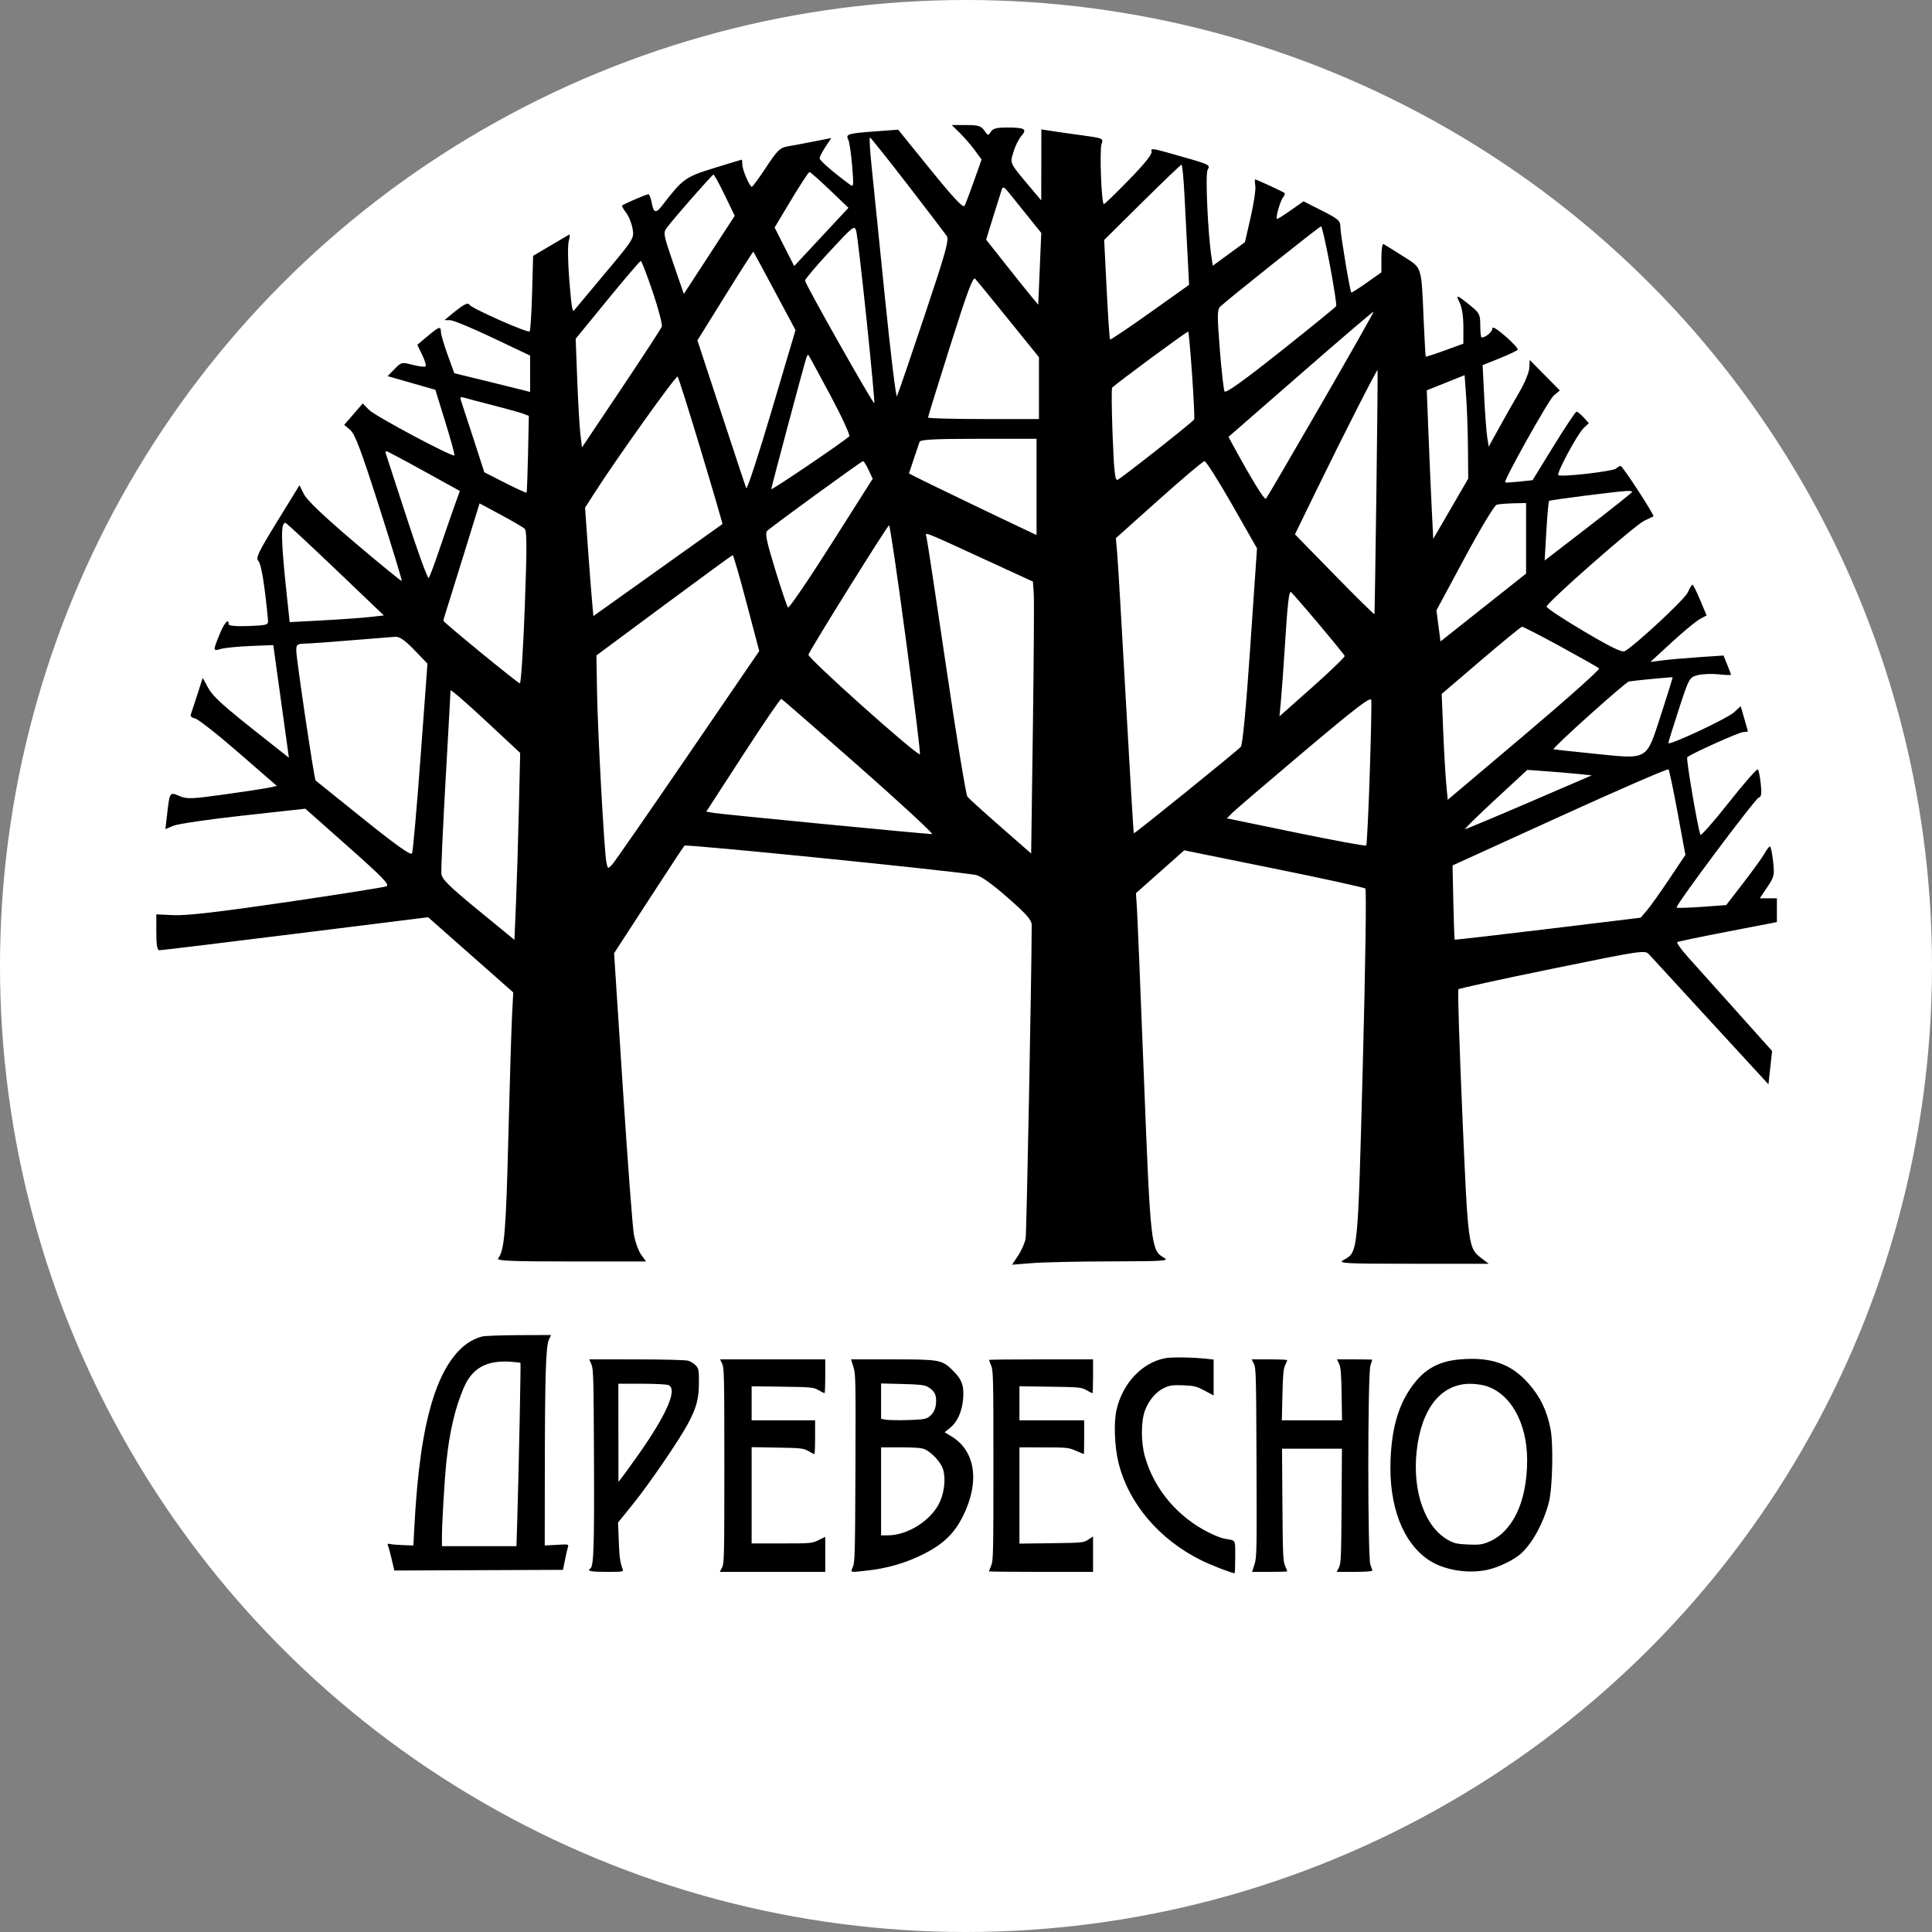
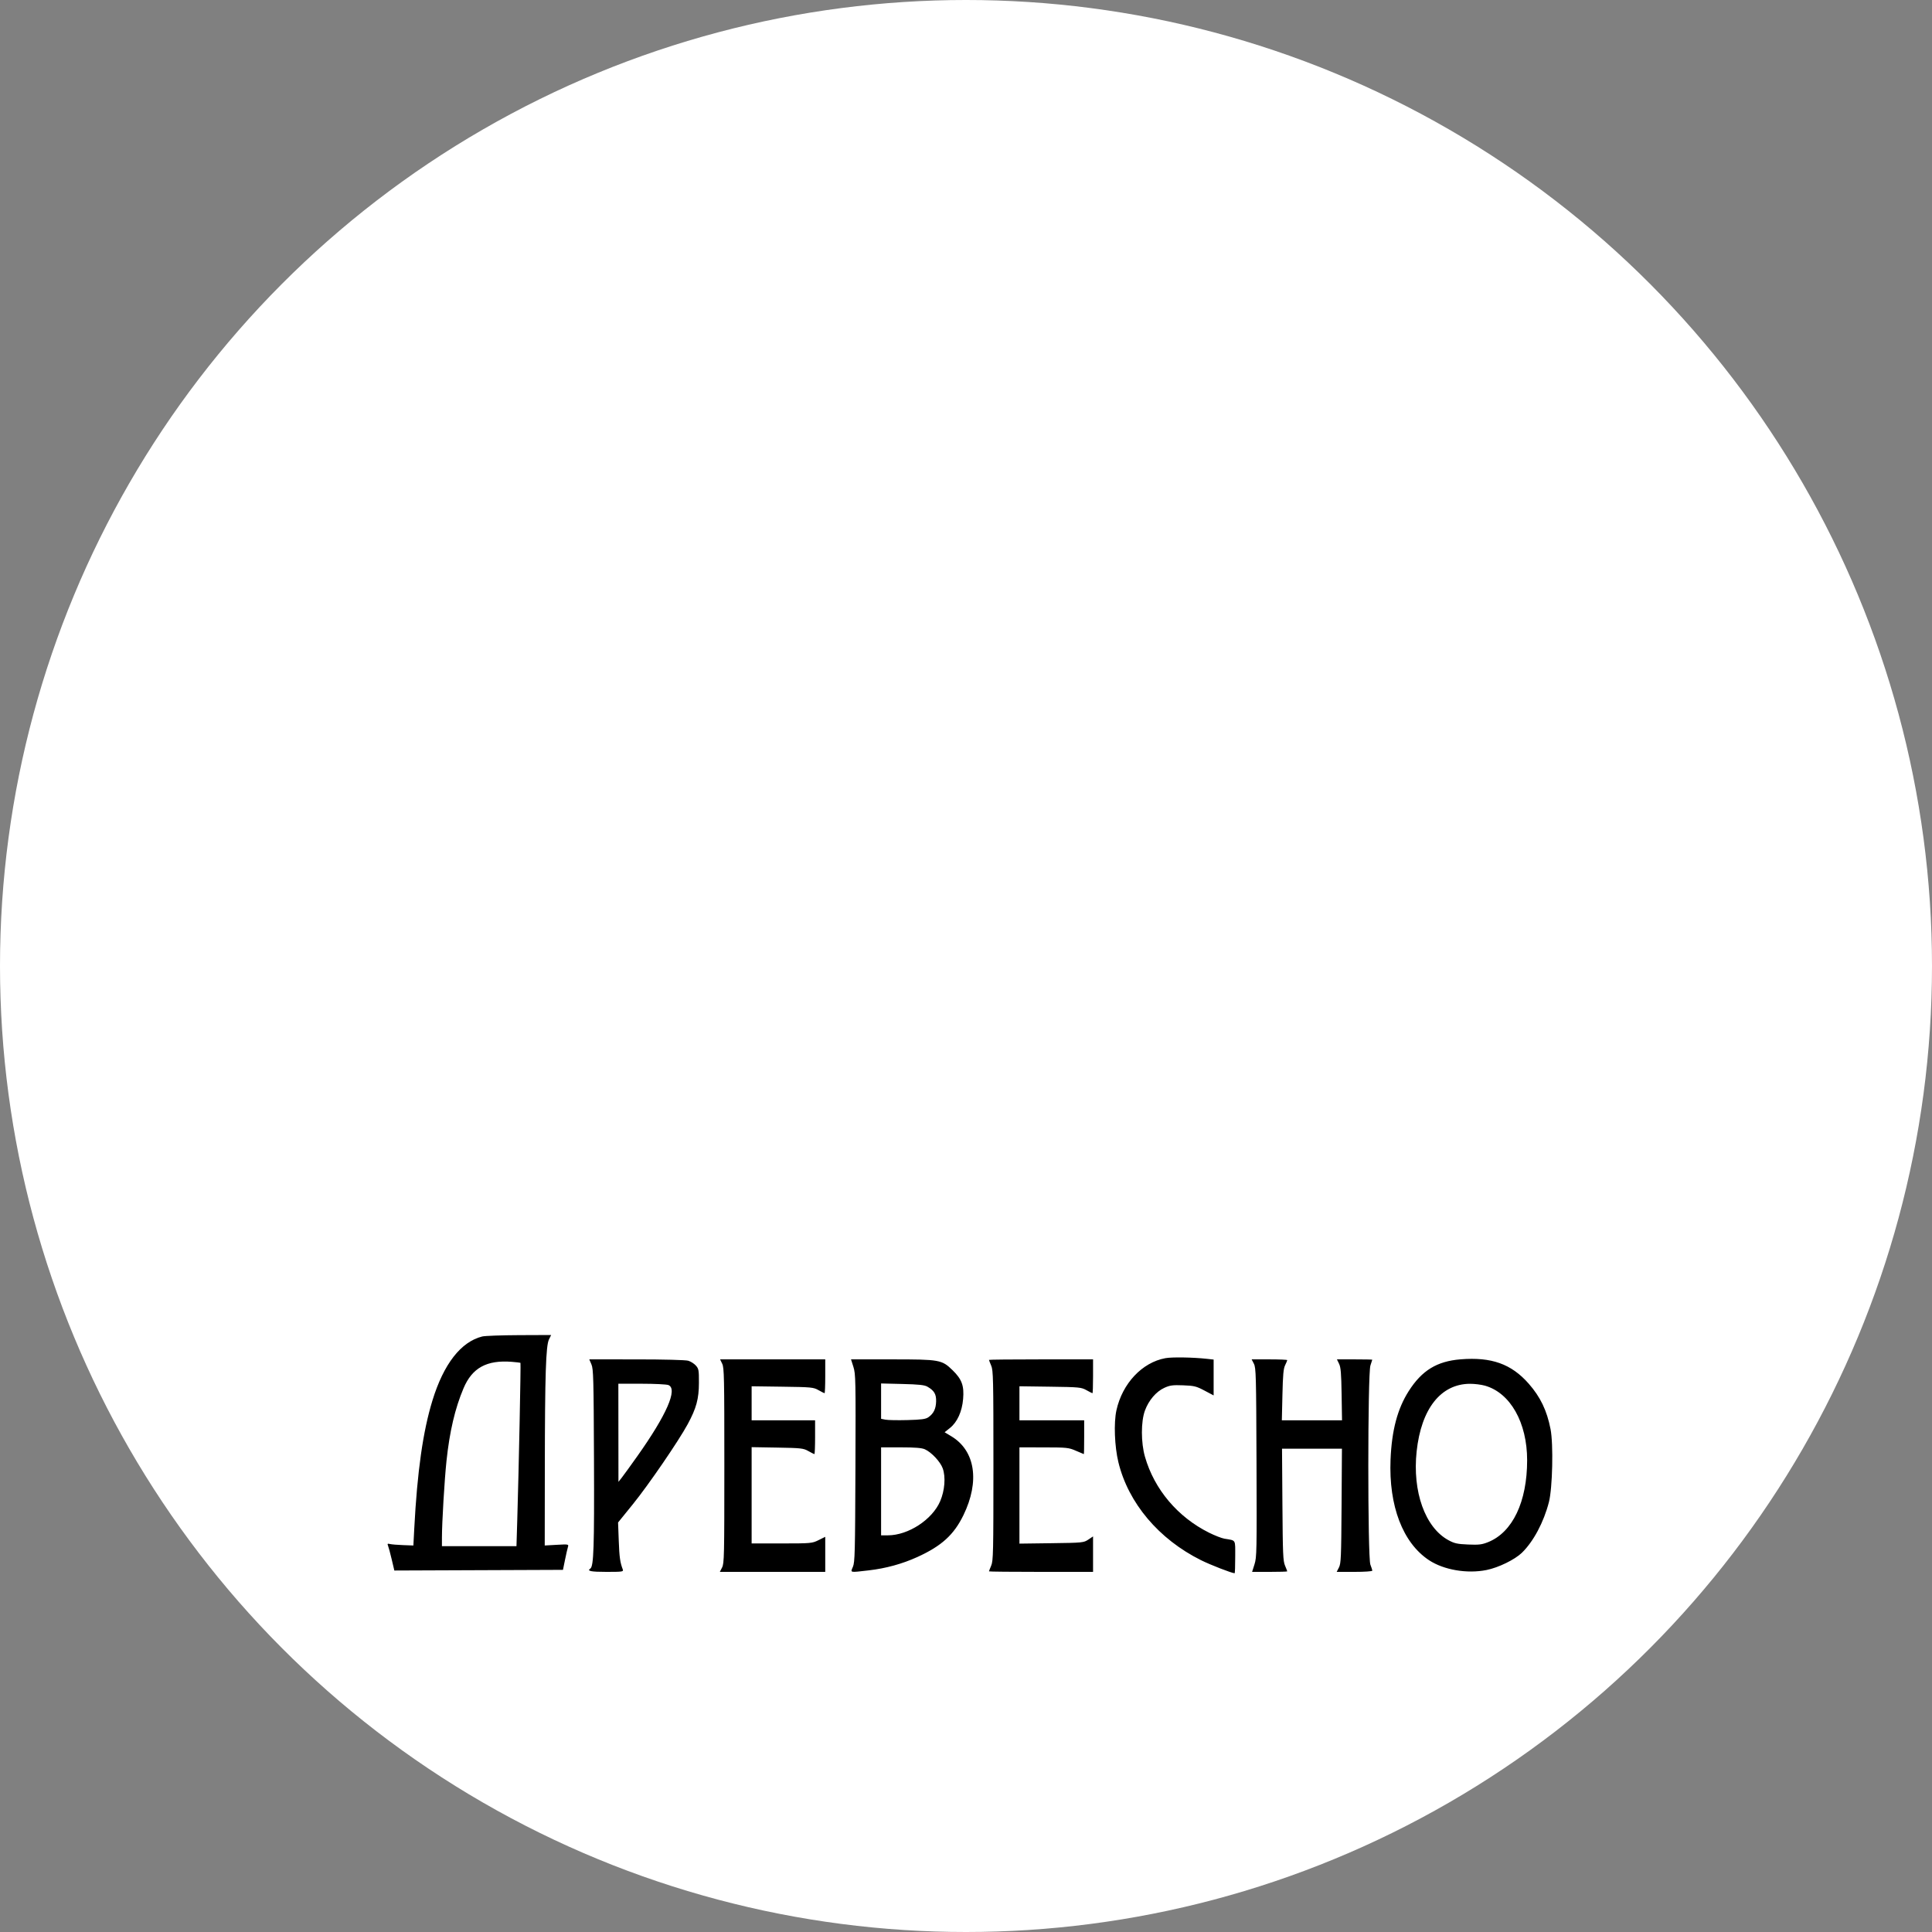
<svg xmlns="http://www.w3.org/2000/svg" width="309" height="309" viewBox="0 0 309 309" fill="none">
  <rect x="0" y="0" width="309" height="309" fill="#808080" stroke="none" />
  <circle cx="154.5" cy="154.5" r="154.5" fill="white" />
-   <path fill-rule="evenodd" clip-rule="evenodd" d="M153.532 21.284C154.249 21.991 155.32 23.231 155.912 24.042L156.991 25.515L155.779 28.943C155.113 30.829 154.433 32.62 154.267 32.922C154.052 33.317 152.505 31.67 148.808 27.108L143.65 20.743L140.156 20.997C135.653 21.325 135.218 21.451 135.657 22.298C135.847 22.664 136.13 24.546 136.286 26.479C136.563 29.915 136.553 29.982 135.819 29.443C133.327 27.61 131.1 25.674 131.086 25.327C131.077 25.106 131.495 24.284 132.015 23.5L132.96 22.075L130.183 22.623C128.655 22.925 126.77 23.278 125.995 23.408C124.755 23.617 124.337 24.022 122.531 26.762C121.401 28.476 120.376 29.878 120.252 29.878C119.89 29.878 118.727 27.157 118.727 26.308C118.727 25.881 118.684 25.534 118.631 25.536C118.578 25.538 116.573 26.146 114.175 26.887C109.598 28.301 109.198 28.591 105.874 32.915C104.909 34.172 104.534 34.064 104.238 32.446C104.099 31.686 103.853 31.064 103.691 31.064C103.4 31.064 99.765 32.63 99.495 32.872C99.417 32.941 99.707 33.457 100.138 34.018C100.568 34.579 101.036 35.738 101.177 36.594C101.431 38.133 101.384 38.21 96.703 43.793C94.102 46.897 91.918 49.511 91.85 49.602C91.543 50.014 91.397 49.112 91.035 44.559C90.817 41.831 90.788 39.171 90.969 38.525C91.147 37.89 91.174 37.437 91.028 37.519C90.883 37.6 89.527 38.399 88.016 39.293L85.267 40.919L85.103 46.844C85.013 50.104 84.835 52.877 84.708 53.007C84.417 53.304 75.431 49.322 75.081 48.741C74.818 48.306 74.116 48.69 72.057 50.397L71.093 51.197L71.988 51.206C72.48 51.211 75.561 52.488 78.834 54.044L84.785 56.873V59.781V62.688L83.725 62.411C83.142 62.258 80.413 61.584 77.661 60.913L72.658 59.694L71.59 56.739C71.002 55.113 70.52 53.472 70.518 53.092C70.513 52.124 70.241 52.211 68.38 53.773L66.745 55.146L67.521 56.753C67.948 57.637 68.195 58.464 68.07 58.592C67.946 58.719 67.027 58.613 66.027 58.355C64.267 57.901 64.175 57.922 63.101 59.022L61.993 60.157L65.811 61.249L69.628 62.341L71.229 67.512C72.109 70.355 72.761 72.752 72.678 72.838C72.372 73.151 59.991 66.548 59.02 65.553L58.018 64.527L56.536 66.239L55.053 67.95L56.017 68.769C56.779 69.416 57.757 72.019 60.685 81.188C62.721 87.568 64.33 92.848 64.259 92.921C64.187 92.994 60.801 90.228 56.733 86.773C51.855 82.629 49.093 80.001 48.617 79.051L47.896 77.611L44.341 83.392C41.273 88.384 40.862 89.251 41.334 89.734C41.791 90.203 42.36 93.725 42.864 99.222C42.931 99.947 42.671 100.022 39.755 100.127C37.737 100.2 36.573 100.092 36.573 99.831C36.573 98.803 35.87 99.602 35.101 101.502C34.035 104.136 34.039 104.17 35.349 103.786C35.949 103.61 38.075 103.4 40.074 103.32L43.708 103.173L44.723 110.483C45.281 114.504 45.843 118.556 45.972 119.489L46.205 121.184L42.45 118.221C35.542 112.769 34.081 111.454 33.249 109.934L32.421 108.422L31.548 111.132C31.067 112.622 30.6 114.05 30.509 114.304C30.418 114.559 30.717 114.825 31.175 114.897C31.633 114.969 34.767 117.428 38.141 120.361L44.274 125.696L43.027 125.969C42.341 126.12 39.134 126.612 35.901 127.062C30.654 127.793 29.878 127.82 28.686 127.31C27.132 126.645 27.141 126.631 26.716 130.337L26.456 132.608L27.754 132.063C28.468 131.763 33.505 131.029 38.947 130.431L48.842 129.344L55.673 135.406C61.294 140.393 62.377 141.519 61.785 141.758C61.389 141.918 54.238 143.051 45.894 144.274C35.308 145.827 29.858 146.461 27.861 146.371L25 146.242L25.001 149.107C25.002 151.128 25.144 151.975 25.484 151.983C25.749 151.99 35.53 150.804 47.22 149.348L68.474 146.701L75.281 152.712L82.087 158.724L81.89 162.559C81.782 164.668 81.513 173.505 81.294 182.198C80.92 197.042 80.67 199.977 79.674 201.263C79.37 201.656 81.747 201.757 91.306 201.757H103.322L102.543 200.67C102.114 200.073 101.59 198.606 101.378 197.41C101.166 196.215 100.368 185.612 99.605 173.848L98.216 152.458L103.699 144.016C106.714 139.373 109.31 135.427 109.469 135.249C109.707 134.981 152.031 139.238 156.03 139.933C156.847 140.074 158.589 141.305 161.14 143.541C164.224 146.244 165.011 147.145 165.009 147.971C164.991 155.873 164.192 197.143 164.04 198.062C163.927 198.747 163.392 199.974 162.851 200.79L161.868 202.274L165.079 202.018C166.845 201.877 172.542 201.753 177.739 201.743C186.204 201.727 187.082 201.666 186.162 201.154C184.091 200.001 184.004 199.224 182.962 172.518C182.433 158.935 181.928 146.704 181.841 145.336L181.683 142.85L185.543 139.426L189.404 136.001L203.724 138.905C211.601 140.503 218.194 141.946 218.376 142.113C218.56 142.281 218.375 154.866 217.962 170.407C217.148 200.994 217.226 200.217 214.858 201.534C213.905 202.063 214.988 202.121 225.952 202.123L238.101 202.127L237.03 201.308C234.807 199.609 234.812 199.645 233.885 178.287C233.413 167.399 233.127 158.373 233.25 158.228C233.373 158.084 240.136 156.602 248.28 154.936C262.58 152.01 263.109 151.931 263.738 152.63C264.096 153.029 268.541 157.87 273.616 163.39L282.843 173.425L283.134 170.759L283.426 168.093L277.734 161.735C274.604 158.238 271.126 154.358 270.005 153.113C268.884 151.868 268.103 150.77 268.269 150.672C268.436 150.575 272.086 149.816 276.382 148.986L284.193 147.477V145.575V143.674H282.824H281.456L282.65 141.895C283.768 140.231 283.828 139.962 283.583 137.746C283.439 136.442 283.214 135.377 283.082 135.378C282.95 135.38 282.568 135.875 282.233 136.479C281.898 137.083 280.378 139.193 278.855 141.168L276.087 144.757L272.202 145.04C270.065 145.195 268.243 145.247 268.154 145.155C267.887 144.883 280.742 127.682 281.313 127.547C281.707 127.455 281.782 126.918 281.615 125.374C281.493 124.247 281.286 123.201 281.154 123.049C281.022 122.897 278.929 125.285 276.501 128.355C274.074 131.425 272.028 133.749 271.954 133.52C271.447 131.964 269.643 121.303 269.853 121.111C270.446 120.569 278.033 117.15 278.768 117.094C279.206 117.06 279.564 117.013 279.564 116.991C279.564 116.968 279.303 116.049 278.984 114.948L278.404 112.948L277.345 113.919C276.246 114.928 266.836 119.334 266.836 118.84C266.836 118.686 267.586 116.262 268.503 113.453C270.133 108.461 270.201 108.337 271.493 107.99C272.22 107.795 273.725 107.73 274.839 107.845C275.953 107.961 276.864 108.001 276.864 107.935C276.864 107.868 276.592 107.145 276.258 106.328L275.652 104.842L271.726 105.107C269.567 105.252 266.938 105.483 265.884 105.619L263.967 105.867L267.362 102.742C269.229 101.024 271.25 99.351 271.853 99.025L272.949 98.432L271.918 95.967C271.35 94.612 270.799 93.504 270.693 93.506C270.587 93.508 270.24 94.083 269.922 94.783C269.431 95.861 261.744 103.023 259.878 104.14C259.444 104.4 257.676 103.543 253.321 100.966C250.042 99.024 247.358 97.251 247.358 97.026C247.358 96.4 261.44 84.017 262.979 83.289C263.722 82.938 264.382 82.62 264.447 82.584C264.675 82.455 259.517 74.527 259.205 74.527C259.032 74.527 258.715 74.706 258.501 74.926C258.06 75.378 249.589 76.352 249.237 75.991C248.92 75.666 252.333 69.333 253.318 68.42L254.12 67.676L253.275 66.755C252.811 66.249 252.303 65.834 252.148 65.834C251.992 65.834 250.347 68.302 248.491 71.317L245.116 76.8L242.972 77.027C241.792 77.151 240.784 77.209 240.731 77.155C240.454 76.871 247.693 63.935 248.512 63.253L249.476 62.449L247.067 60.007L244.658 57.565L244.596 58.836C244.561 59.535 243.855 61.262 243.025 62.674C242.195 64.086 240.748 66.636 239.809 68.339L238.101 71.437L237.863 69.919C237.731 69.085 237.512 66.152 237.376 63.401L237.129 58.4L239.852 57.306C241.35 56.703 242.652 56.085 242.745 55.931C242.839 55.776 241.962 54.816 240.797 53.797C239.414 52.587 238.68 52.155 238.68 52.553C238.68 53.083 237.604 53.981 236.97 53.981C236.85 53.981 236.751 53.121 236.751 52.071C236.751 50.338 236.618 50.053 235.305 48.984C232.978 47.089 232.749 47.015 233.441 48.386C233.823 49.142 234.051 50.601 234.05 52.282L234.048 54.968L231.084 56.047C229.454 56.64 228.082 57.084 228.035 57.035C227.988 56.985 227.841 54.455 227.708 51.412C227.31 42.313 227.521 42.967 224.324 40.926C222.805 39.957 221.421 39.104 221.25 39.032C221.078 38.959 220.938 39.948 220.938 41.228V43.556L218.574 45.227C217.274 46.147 216.169 46.847 216.119 46.785C215.899 46.511 214.381 37.397 214.381 36.349C214.381 35.296 214.106 35.049 211.431 33.693L208.482 32.198L206.485 33.606C205.387 34.381 204.385 35.015 204.259 35.015C203.94 35.015 204.729 32.163 205.219 31.548C205.439 31.271 205.543 30.966 205.449 30.869C205.276 30.692 200.955 28.693 200.744 28.693C200.681 28.693 200.695 29.182 200.776 29.779C200.856 30.377 200.514 32.638 200.015 34.804L199.108 38.742L196.539 40.62L193.969 42.498L193.775 41.226C193.182 37.342 192.754 27.904 193.138 27.169C193.589 26.305 193.789 26.391 186.731 24.402C184.383 23.74 183.993 23.711 184.182 24.216C184.33 24.612 183.127 26.128 180.597 28.728C178.503 30.882 176.682 32.644 176.551 32.644C176.16 32.644 175.832 23.945 176.187 22.989C176.503 22.137 176.4 22.093 172.98 21.631C171.037 21.369 168.796 21.049 168 20.921L166.554 20.689L166.544 26.37L166.533 32.051L165.483 30.805C161.316 25.861 161.526 26.258 162.071 24.367C162.343 23.421 162.921 22.24 163.354 21.742C164.328 20.622 163.923 20.395 160.949 20.395C159.392 20.395 158.776 20.567 158.464 21.087C158.08 21.728 158.005 21.714 157.434 20.889C156.913 20.137 156.462 20 154.523 20H152.228L153.532 21.284ZM145.148 29.518C148.33 33.647 151.151 37.342 151.418 37.73C151.83 38.329 151.285 40.285 147.815 50.653C145.567 57.373 143.604 63.097 143.453 63.373C143.302 63.65 142.429 56.449 141.513 47.371C140.597 38.293 139.639 28.866 139.385 26.421C139.131 23.976 139.022 21.984 139.143 21.994C139.263 22.005 141.966 25.391 145.148 29.518ZM189.45 31.36C189.589 34.131 189.811 38.458 189.943 40.977L190.183 45.555L183.932 50.002C180.494 52.447 177.616 54.382 177.538 54.301C177.458 54.22 177.215 50.605 176.996 46.267L176.599 38.38L182.665 32.371C186.002 29.067 188.837 26.354 188.965 26.343C189.093 26.331 189.311 28.589 189.45 31.36ZM132.71 30.378L135.701 33.237L131.36 37.897L127.02 42.556L125.454 39.472L123.89 36.387L126.553 31.947C128.018 29.505 129.33 27.51 129.468 27.513C129.607 27.516 131.065 28.805 132.71 30.378ZM115.913 31.208L117.513 34.513L113.441 40.763L109.369 47.012L107.693 42.141C106.078 37.444 106.041 37.237 106.683 36.381C107.832 34.848 113.896 27.94 114.109 27.921C114.221 27.911 115.032 29.39 115.913 31.208ZM164.328 34.511L166.537 37.254L166.295 42.995L166.053 48.736L165.028 47.506C164.465 46.829 162.589 44.487 160.86 42.302L157.717 38.327L158.871 34.597C159.505 32.545 160.119 30.599 160.233 30.273C160.397 29.808 160.622 29.905 161.28 30.724C161.741 31.299 163.112 33.003 164.328 34.511ZM138.601 51.165C139.356 58.417 139.912 64.415 139.837 64.491C139.651 64.682 128.755 45.393 128.755 44.874C128.755 44.647 130.535 42.543 132.709 40.199C136.509 36.103 136.673 35.977 136.945 36.958C137.1 37.519 137.845 43.912 138.601 51.165ZM212.706 42.423C213.346 45.846 213.797 48.787 213.708 48.958C213.619 49.129 209.623 52.383 204.828 56.188C198.762 61.002 196.031 62.95 195.847 62.593C195.702 62.311 195.361 59.269 195.089 55.831C194.67 50.519 194.677 49.504 195.135 49.062C196.291 47.95 211.045 36.2 211.287 36.2C211.428 36.2 212.067 39 212.706 42.423ZM123.904 46.57L127.231 52.791L123.399 65.734C121.292 72.852 119.468 78.409 119.347 78.083C119.225 77.757 117.42 72.305 115.334 65.966L111.543 54.441L115.978 47.304C118.417 43.378 120.449 40.207 120.494 40.257C120.539 40.308 122.073 43.148 123.904 46.57ZM104.395 46.689C105.316 49.413 105.968 51.913 105.844 52.245C105.719 52.578 102.796 57.06 99.348 62.206L93.079 71.564L92.825 69.437C92.686 68.268 92.459 64.356 92.322 60.744L92.073 54.178L97.164 47.955C99.964 44.532 102.36 41.733 102.488 41.735C102.616 41.736 103.474 43.966 104.395 46.689ZM161.301 51.11L166.168 57.13V62.075V67.02H157.297C152.418 67.02 148.426 66.91 148.426 66.777C148.426 66.643 150.023 61.484 151.974 55.312C154.743 46.555 155.622 44.2 155.978 44.59C156.23 44.865 158.625 47.799 161.301 51.11ZM211.283 64.697C206.593 72.82 202.631 79.597 202.478 79.758C202.237 80.012 200.349 76.963 197.371 71.509L196.478 69.873L197.619 68.88C198.247 68.335 203.446 63.803 209.174 58.811C214.901 53.819 219.638 49.779 219.699 49.831C219.761 49.885 215.973 56.574 211.283 64.697ZM190.665 59.997C190.926 63.751 191.073 66.94 190.993 67.085C190.767 67.494 179.333 76.507 178.749 76.737C178.331 76.901 178.174 75.505 177.947 69.582C177.792 65.534 177.759 62.127 177.873 62.01C178.582 61.284 189.917 52.921 190.04 53.033C190.123 53.109 190.405 56.243 190.665 59.997ZM132.799 63.211C134.643 66.658 136.006 69.616 135.829 69.785C134.883 70.681 123.356 78.486 123.356 78.23C123.356 77.944 128.589 58.348 128.976 57.184C129.077 56.881 129.224 56.703 129.303 56.789C129.382 56.874 130.955 59.764 132.799 63.211ZM220.139 78.676C219.997 89.324 219.858 98.124 219.831 98.23C219.803 98.336 216.93 95.507 213.446 91.942L207.111 85.462L210.595 78.315C214.821 69.644 220.223 59.026 220.324 59.193C220.364 59.26 220.281 68.027 220.139 78.676ZM112.131 72.128C114.057 78.523 115.591 83.784 115.541 83.82C115.49 83.855 110.826 87.18 105.176 91.208L94.904 98.532L94.671 95.914C94.543 94.474 94.243 90.575 94.004 87.251L93.572 81.207L95.011 78.953C98.483 73.517 108.143 59.979 108.375 60.227C108.515 60.377 110.205 65.733 112.131 72.128ZM234.782 71.688L234.823 76.554L232.027 81.369L229.23 86.183L228.993 81.442C228.863 78.834 228.63 73.489 228.475 69.564L228.195 62.428L231.219 61.217L234.244 60.004L234.493 63.413C234.629 65.288 234.76 69.012 234.782 71.688ZM78.855 64.822C81.002 65.372 83.169 65.978 83.67 66.168L84.58 66.513L84.453 72.594C84.383 75.939 84.276 78.729 84.215 78.794C84.154 78.86 82.61 78.154 80.785 77.227L77.465 75.54L75.669 69.996C74.681 66.947 73.785 64.209 73.678 63.912C73.542 63.534 73.704 63.44 74.217 63.597C74.62 63.72 76.707 64.272 78.855 64.822ZM165.783 77.876V85.571L162.986 84.249C158.083 81.932 147.499 76.829 146.422 76.261L145.381 75.714L146.137 73.441C146.552 72.191 146.971 70.946 147.068 70.675C147.203 70.298 149.45 70.181 156.514 70.181H165.783V77.876ZM67.786 75.34L73.549 78.524L72.668 80.971C72.184 82.317 71.127 85.373 70.318 87.764C69.51 90.154 68.722 92.259 68.568 92.441C68.413 92.623 66.853 88.356 65.101 82.958C63.349 77.56 61.836 72.922 61.738 72.65C61.641 72.379 61.665 72.156 61.792 72.156C61.919 72.156 64.616 73.589 67.786 75.34ZM138.915 75.155L139.576 76.574L132.945 87.023C129.298 92.77 126.187 97.332 126.032 97.162C125.877 96.991 124.957 94.273 123.989 91.122C122.61 86.636 122.329 85.289 122.695 84.915C123.317 84.28 137.758 73.773 138.037 73.753C138.157 73.744 138.552 74.375 138.915 75.155ZM197.063 80.719L201.042 87.701L199.972 103.34C199.278 113.485 198.742 119.144 198.445 119.451C197.587 120.339 181.449 133.381 181.343 133.272C181.285 133.213 180.716 123.749 180.08 112.242C179.443 100.735 178.821 90.138 178.697 88.694L178.472 86.069L185.338 79.925C189.114 76.546 192.401 73.771 192.644 73.759C192.886 73.747 194.874 76.879 197.063 80.719ZM261.051 78.668C261.051 78.772 257.899 81.285 254.048 84.254L247.046 89.65L247.319 84.965C247.47 82.388 247.665 80.205 247.754 80.115C247.905 79.96 258.312 78.63 260.183 78.526C260.66 78.5 261.051 78.564 261.051 78.668ZM83.908 84.566C84.281 84.913 84.286 87.585 83.93 97.153C83.682 103.833 83.329 109.298 83.145 109.298C82.846 109.298 70.9 99.513 70.9 99.268C70.9 99.212 71.151 98.378 71.457 97.416C71.763 96.454 73.068 92.256 74.357 88.088L76.701 80.51L80.068 82.317C81.921 83.311 83.648 84.323 83.908 84.566ZM244.08 86.097V91.74L237.234 97.166L230.387 102.592L230.064 100.107L229.741 97.623L234.238 89.259C236.78 84.532 239.017 80.82 239.383 80.721C239.739 80.625 240.941 80.525 242.055 80.5L244.08 80.454V86.097ZM53.639 91.023L61.397 98.432L59.11 98.688C57.852 98.828 54.462 99.069 51.576 99.223L46.33 99.502L45.893 95.411C44.921 86.333 44.865 83.615 45.65 83.615C45.776 83.615 49.372 86.949 53.639 91.023ZM144.88 102.23C146.218 112.25 147.232 120.531 147.133 120.632C146.773 121.001 129.107 105.217 129.301 104.699C129.674 103.703 141.951 84.01 142.198 84.011C142.335 84.012 143.542 92.21 144.88 102.23ZM157.297 89.381L165.204 93.016L165.336 94.934C165.409 95.989 165.345 105.775 165.194 116.68L164.92 136.509L160.034 132.232C157.347 129.88 154.958 127.713 154.726 127.418C154.494 127.123 152.969 117.813 151.338 106.73C149.706 95.646 148.285 86.268 148.18 85.889C147.945 85.038 147.373 84.819 157.297 89.381ZM119.404 96.44L121.432 104.125L110.008 120.837C103.726 130.029 98.276 137.881 97.897 138.287C97.228 139.004 97.203 138.992 96.982 137.892C96.638 136.179 95.588 116.989 95.484 110.519L95.392 104.825L106.192 96.818C112.132 92.414 117.078 88.799 117.184 88.784C117.29 88.768 118.289 92.214 119.404 96.44ZM210.779 99.641C213.078 102.37 215.008 104.741 215.066 104.908C215.125 105.076 212.802 107.318 209.904 109.891L204.634 114.57L204.874 112.033C205.005 110.637 205.298 106.562 205.524 102.976C205.925 96.608 206.14 94.678 206.447 94.678C206.531 94.678 208.48 96.912 210.779 99.641ZM249.595 103.409C252.82 105.169 255.595 106.741 255.763 106.903C255.931 107.065 250.551 111.86 243.807 117.56L231.544 127.922L231.297 125.228C231.161 123.747 230.945 119.936 230.816 116.76L230.582 110.985L236.849 105.628C240.296 102.681 243.254 100.257 243.424 100.24C243.593 100.223 246.37 101.65 249.595 103.409ZM66.273 103.965L68.368 106.138L67.266 121.054C66.66 129.257 66.045 136.203 65.899 136.49C65.712 136.856 63.42 135.233 58.142 130.996C54.022 127.689 50.574 124.916 50.479 124.834C50.256 124.641 47.405 105.49 47.387 104.063C47.374 103.074 47.503 102.973 48.819 102.939C49.615 102.919 52.956 102.677 56.244 102.402C59.532 102.127 62.662 101.877 63.199 101.846C63.912 101.806 64.745 102.379 66.273 103.965ZM265.664 114.287C263.23 121.751 263.776 121.437 254.827 120.531C251.356 120.18 248.493 119.865 248.466 119.831C248.276 119.592 259.988 109.077 260.542 108.989C261.558 108.828 267.398 108.267 267.505 108.32C267.555 108.344 266.727 111.029 265.664 114.287ZM82.982 129.58C82.864 134.615 82.658 141.34 82.523 144.526L82.278 150.317L76.493 145.577C71.888 141.804 70.684 140.617 70.592 139.761C70.528 139.17 70.832 132.417 71.267 124.755C71.702 117.093 72.057 110.647 72.057 110.43C72.057 110.213 74.564 112.373 77.627 115.231L83.197 120.426L82.982 129.58ZM219.071 123.891C218.87 130.017 218.615 135.121 218.505 135.234C218.394 135.348 213.335 134.415 207.262 133.162L196.221 130.883L197.105 129.998C197.591 129.51 202.762 125.085 208.595 120.165C217.057 113.027 219.226 111.372 219.319 111.986C219.383 112.409 219.271 117.766 219.071 123.891ZM137.428 122.633C144.143 128.555 149.381 133.4 149.067 133.4C148.08 133.4 115.511 130.246 114.205 130.024L112.961 129.812L118.833 120.752C122.063 115.769 124.821 111.731 124.962 111.779C125.103 111.827 130.713 116.711 137.428 122.633ZM268.321 130.027L269.559 136.73L266.975 140.593C265.554 142.717 263.944 144.978 263.396 145.616L262.4 146.775L247.574 148.574C239.42 149.563 232.708 150.331 232.66 150.282C232.611 150.232 232.514 147.542 232.444 144.304L232.316 138.417L249.48 130.596C258.92 126.294 266.742 122.898 266.863 123.05C266.985 123.201 267.641 126.341 268.321 130.027ZM252.322 123.778L254.586 124.006L244.608 128.305C239.12 130.669 234.495 132.605 234.33 132.607C234.165 132.609 236.335 130.478 239.151 127.872L244.273 123.134L247.165 123.343C248.756 123.457 251.077 123.653 252.322 123.778Z" fill="black" />
  <path fill-rule="evenodd" clip-rule="evenodd" d="M77.124 213.754C73.708 214.612 70.955 218.154 69.162 223.997C67.641 228.956 66.735 235.344 66.256 244.476L66.115 247.182L64.491 247.123C63.597 247.091 62.65 247.013 62.384 246.95C61.978 246.853 61.928 246.897 62.064 247.225C62.153 247.439 62.416 248.418 62.648 249.4L63.07 251.185L76.555 251.132L90.039 251.079L90.371 249.455C90.554 248.562 90.765 247.636 90.841 247.398C90.973 246.981 90.91 246.969 89.051 247.074L87.124 247.182L87.139 234.734C87.156 219.832 87.305 215.229 87.803 214.222L88.15 213.519L83.02 213.54C80.198 213.552 77.545 213.648 77.124 213.754ZM186.392 217.222C182.669 217.903 179.506 221.268 178.559 225.558C178.117 227.56 178.261 231.347 178.874 233.868C180.463 240.399 185.334 246.173 192.091 249.535C193.623 250.297 197.033 251.62 197.466 251.62C197.516 251.62 197.557 250.453 197.557 249.026C197.557 246.116 197.735 246.418 195.832 246.094C195.385 246.018 194.278 245.586 193.372 245.135C188.361 242.639 184.623 238.212 183.125 232.997C182.475 230.735 182.47 227.364 183.115 225.61C183.719 223.966 184.906 222.571 186.211 221.972C187.109 221.56 187.548 221.501 189.227 221.563C190.998 221.63 191.334 221.712 192.648 222.409L194.106 223.181V220.314V217.446L193.04 217.329C190.776 217.081 187.46 217.027 186.392 217.222ZM233.59 217.409C229.811 217.716 227.407 219.192 225.303 222.497C223.507 225.318 222.593 228.763 222.402 233.435C222.098 240.856 224.36 246.77 228.562 249.539C230.922 251.094 234.643 251.728 237.751 251.105C239.658 250.722 242.266 249.451 243.403 248.351C245.249 246.563 246.904 243.462 247.731 240.24C248.307 237.997 248.462 230.979 247.99 228.564C247.409 225.598 246.367 223.429 244.506 221.309C241.727 218.145 238.538 217.006 233.59 217.409ZM94.596 218.227C94.907 218.96 94.947 220.438 95 233.435C95.059 247.469 94.956 250.517 94.415 250.874C93.823 251.264 94.5 251.403 96.992 251.403C99.543 251.403 99.743 251.374 99.61 251.024C99.174 249.88 99.061 249.078 98.962 246.424L98.853 243.502L101.222 240.579C103.725 237.49 108.527 230.481 109.987 227.786C111.375 225.223 111.778 223.737 111.784 221.167C111.789 219.131 111.753 218.924 111.297 218.407C111.026 218.099 110.478 217.751 110.079 217.633C109.659 217.508 106.174 217.417 101.802 217.417L94.251 217.415L94.596 218.227ZM115.51 218.119C115.818 218.757 115.85 220.261 115.85 234.409C115.85 248.931 115.825 250.044 115.489 250.7L115.129 251.403H123.558H131.988V248.599V245.795L130.922 246.324C129.887 246.838 129.721 246.853 125.035 246.855L120.214 246.857V239.156V231.455L124.325 231.525C128.13 231.59 128.499 231.631 129.29 232.082C129.76 232.35 130.194 232.569 130.255 232.569C130.315 232.569 130.364 231.351 130.364 229.863V227.157H125.289H120.214V224.437V221.717L125.137 221.785C129.788 221.849 130.107 221.88 130.914 222.34C131.384 222.608 131.818 222.827 131.879 222.827C131.939 222.827 131.988 221.61 131.988 220.121V217.415H123.579H115.17L115.51 218.119ZM136.492 218.619C136.853 219.758 136.87 220.629 136.816 234.801C136.764 248.35 136.726 249.857 136.414 250.591C136.003 251.559 135.83 251.52 138.933 251.163C141.668 250.849 144.311 250.124 146.722 249.026C150.597 247.26 152.562 245.474 154.093 242.326C156.729 236.907 155.977 232.017 152.154 229.716L151.081 229.071L151.938 228.384C153.106 227.45 153.867 225.771 154.039 223.751C154.219 221.639 153.839 220.598 152.364 219.16C150.634 217.474 150.309 217.415 142.64 217.415H136.111L136.492 218.619ZM158.175 217.497C158.175 217.542 158.335 217.956 158.53 218.417C158.858 219.19 158.886 220.441 158.886 234.409C158.886 248.378 158.858 249.629 158.53 250.401C158.335 250.862 158.175 251.276 158.175 251.321C158.175 251.366 161.921 251.403 166.498 251.403H174.821V248.568V245.732L174.06 246.24C173.321 246.734 173.146 246.751 168.173 246.816L163.047 246.884V239.185V231.487L166.955 231.492C170.642 231.497 170.932 231.527 172.081 232.032C172.751 232.326 173.321 232.568 173.349 232.568C173.377 232.569 173.4 231.351 173.4 229.863V227.157H168.224H163.047V224.437V221.717L167.97 221.785C172.616 221.849 172.942 221.88 173.762 222.34C174.24 222.608 174.674 222.827 174.726 222.827C174.778 222.827 174.821 221.61 174.821 220.121V217.415H166.498C161.921 217.415 158.175 217.452 158.175 217.497ZM200.546 218.119C200.88 218.77 200.911 219.935 200.964 233.909C201.018 248.186 201.001 249.06 200.64 250.2L200.259 251.403H203.07C204.616 251.403 205.88 251.366 205.88 251.321C205.88 251.276 205.72 250.862 205.525 250.401C205.209 249.655 205.163 248.583 205.107 240.633L205.044 231.703H209.835H214.626L214.567 240.85C214.513 249.129 214.474 250.063 214.147 250.7L213.787 251.403H216.634C218.2 251.403 219.481 251.318 219.481 251.213C219.481 251.109 219.344 250.673 219.177 250.246C218.731 249.108 218.736 219.711 219.183 218.389C219.343 217.913 219.477 217.499 219.478 217.469C219.48 217.44 218.209 217.415 216.655 217.415H213.828L214.168 218.119C214.443 218.688 214.52 219.618 214.574 222.99L214.64 227.157H209.828H205.015L205.109 223.098C205.183 219.87 205.272 218.897 205.541 218.346C205.728 217.965 205.88 217.6 205.88 217.534C205.88 217.469 204.599 217.415 203.033 217.415H200.186L200.546 218.119ZM83.243 217.978C83.32 218.047 82.972 235.112 82.733 243.014L82.603 247.29H76.643H70.682L70.682 245.937C70.683 243.546 71.091 236.662 71.411 233.652C71.912 228.934 72.772 225.268 74.132 222.047C75.515 218.771 77.834 217.496 81.847 217.806C82.573 217.863 83.201 217.94 83.243 217.978ZM106.904 221.523C108.432 222.142 106.626 226.275 101.935 232.894C100.838 234.442 99.709 236 99.427 236.358L98.914 237.007L98.906 229.159L98.899 221.312H102.641C104.7 221.312 106.618 221.407 106.904 221.523ZM148.33 221.783C149.419 222.409 149.754 222.98 149.72 224.155C149.686 225.332 149.315 226.089 148.489 226.667C148.049 226.974 147.392 227.064 145.127 227.124C143.578 227.165 141.998 227.137 141.616 227.06L140.92 226.921V224.095V221.268L144.32 221.351C146.955 221.414 147.858 221.512 148.33 221.783ZM237.5 221.62C241.56 222.773 244.247 227.524 244.247 233.547C244.247 240.193 241.922 245.073 238.005 246.645C237.018 247.041 236.524 247.1 234.808 247.027C233.08 246.954 232.611 246.851 231.661 246.334C227.928 244.304 225.879 238.578 226.575 232.123C227.311 225.303 230.445 221.337 235.112 221.322C235.838 221.319 236.913 221.454 237.5 221.62ZM147.918 231.795C148.974 232.266 150.398 233.785 150.778 234.848C151.272 236.224 151.106 238.371 150.376 240.086C149.115 243.044 145.267 245.558 142 245.558H140.92V238.522V231.487H144.073C146.342 231.487 147.42 231.573 147.918 231.795Z" fill="black" />
</svg>